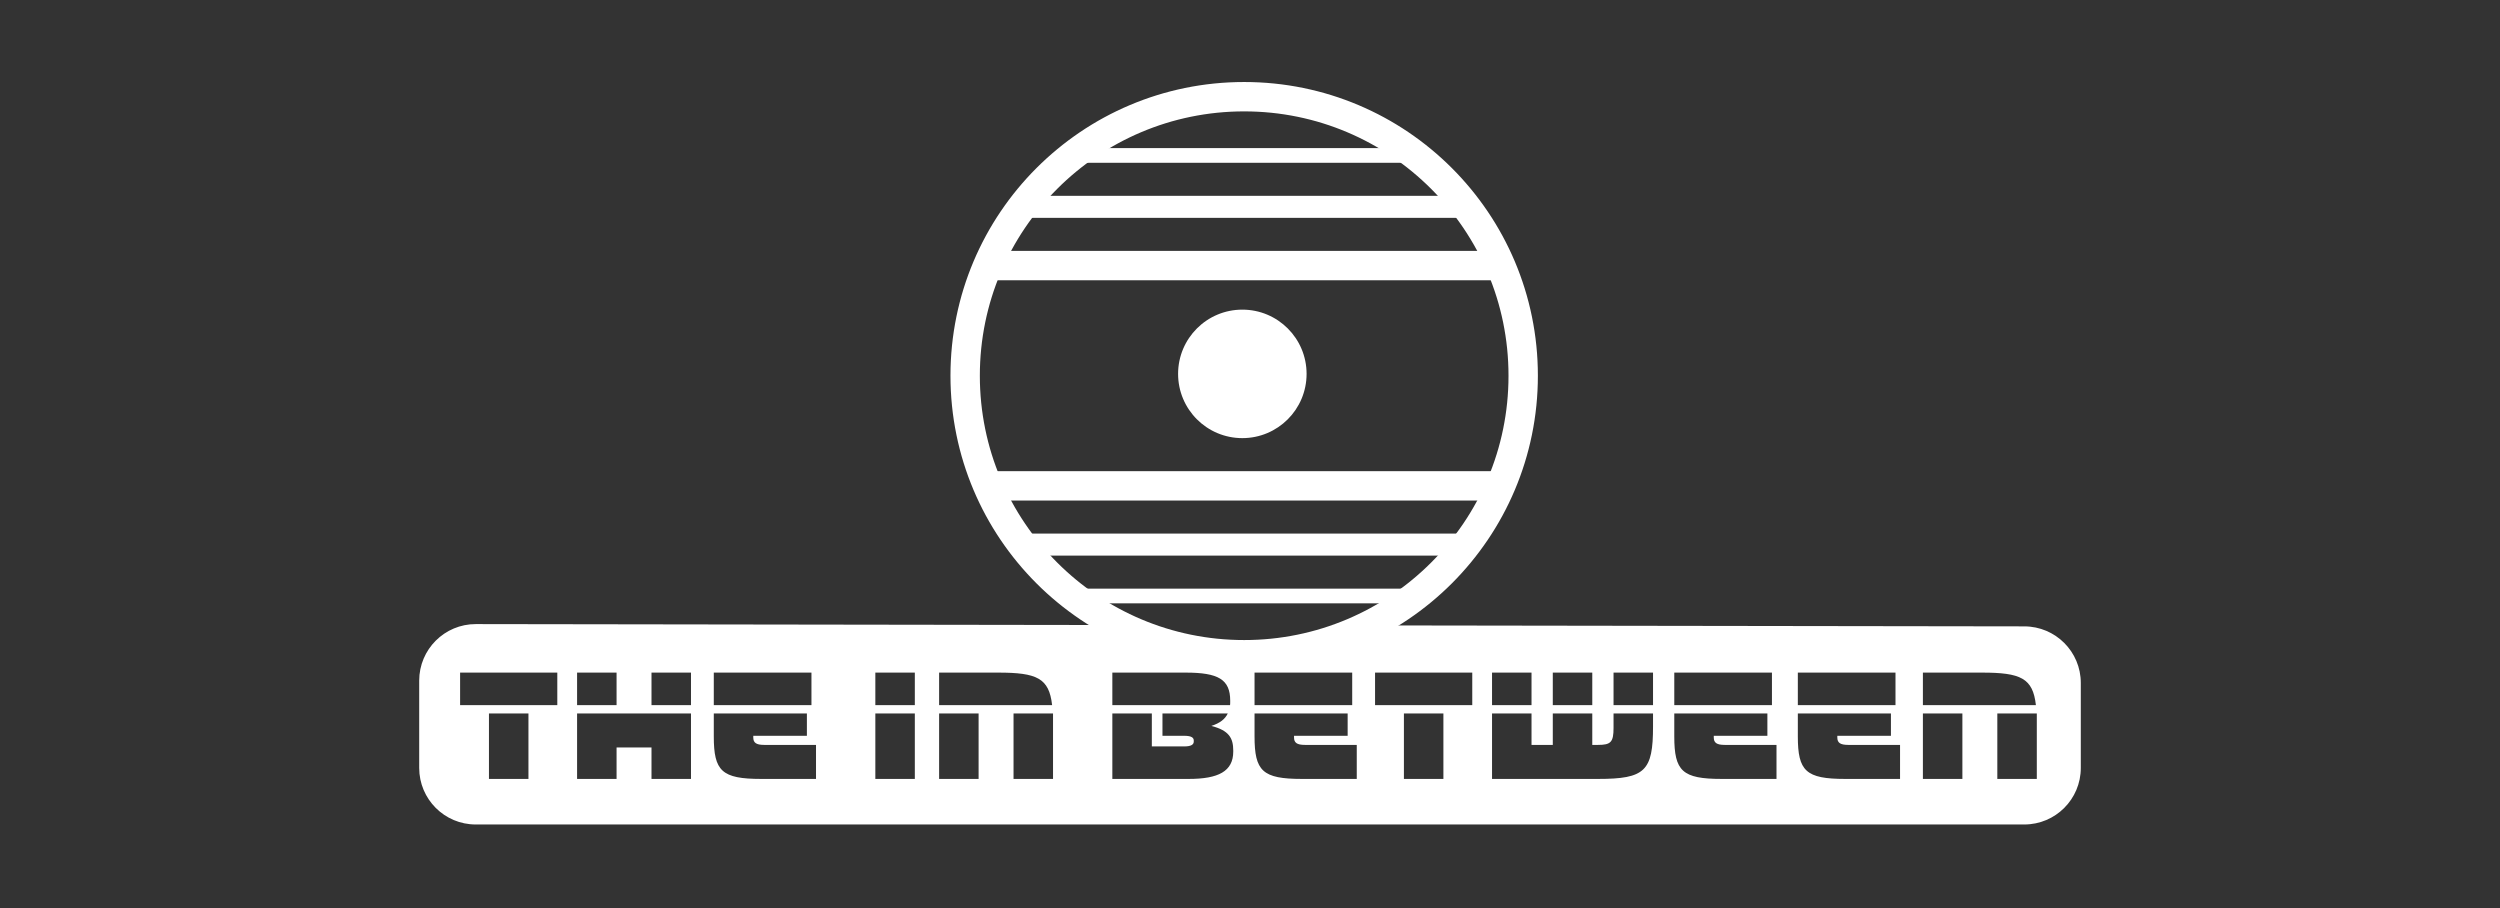
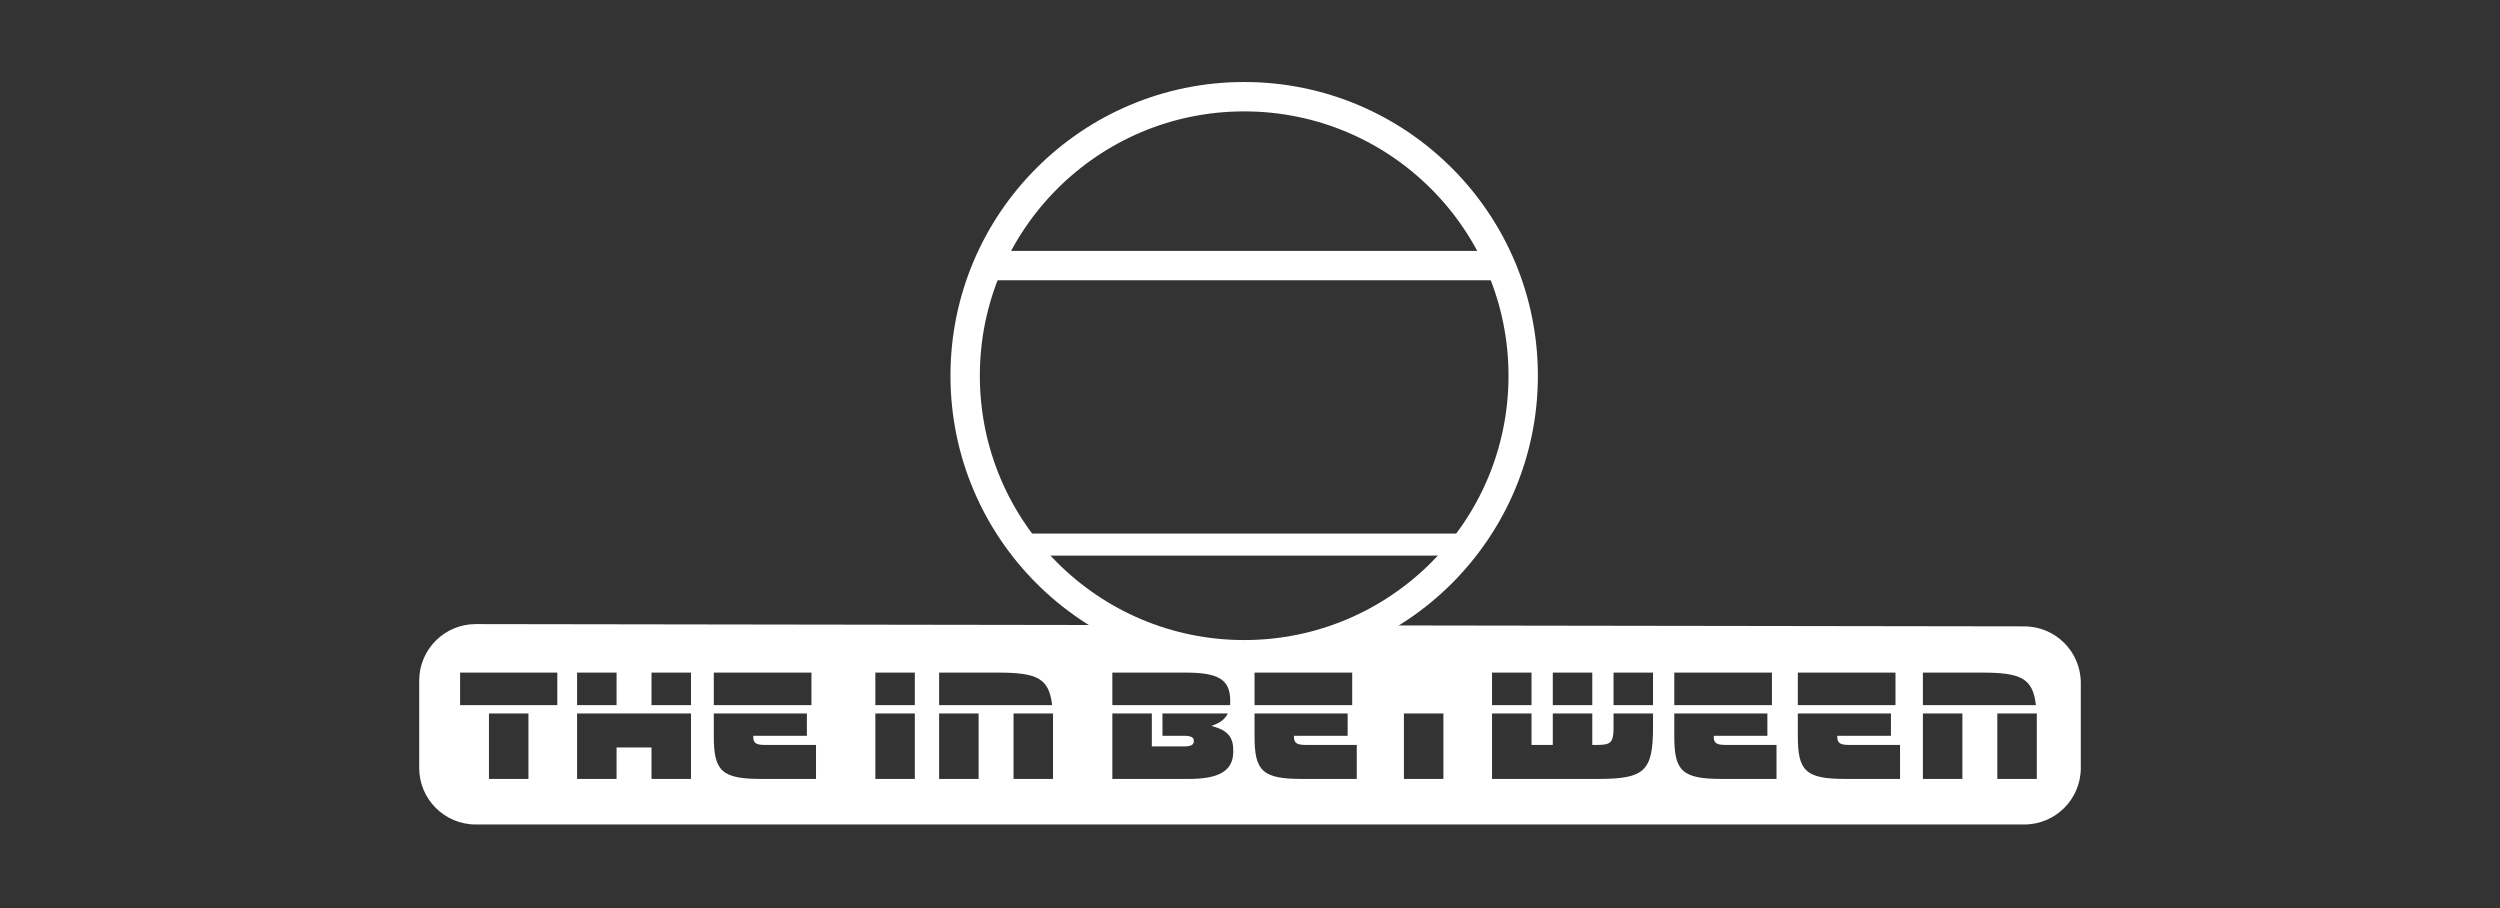
<svg xmlns="http://www.w3.org/2000/svg" width="823" height="299" viewBox="0 0 823 299" fill="none">
  <rect x="0" y="0" width="823" height="299" fill="#333333" stroke="none" />
  <circle cx="409.582" cy="123.686" r="91.852" stroke="#ffffff" stroke-width="9.669" />
-   <path d="M327.399 159.943H492.369" stroke="#ffffff" stroke-width="9.669" />
  <path d="M339.485 179.28H481.492" stroke="#ffffff" stroke-width="7.251" />
-   <path d="M353.988 196.2H463.122" stroke="#ffffff" stroke-width="4.834" />
  <path d="M327.399 87.429H490.919" stroke="#ffffff" stroke-width="9.669" />
-   <path d="M337.068 68.092L480.888 68.092" stroke="#ffffff" stroke-width="7.251" />
-   <path d="M351.57 51.171H463.726" stroke="#ffffff" stroke-width="4.834" />
-   <circle cx="408.978" cy="123.081" r="21.15" fill="#ffffff" />
-   <path fill-rule="evenodd" clip-rule="evenodd" d="M156.641 205.45L361.12 205.752C375.083 213.788 391.258 218.381 408.5 218.381C425.642 218.381 441.729 213.841 455.637 205.892L666.414 206.203C676.683 206.219 685 214.548 685 224.817V252.808C685 263.089 676.666 271.422 666.386 271.422H156.614C146.334 271.422 138 263.089 138 252.808V224.064C138 213.773 146.351 205.435 156.641 205.45ZM183.465 232.122H151.465V221.422H183.465V232.122ZM173.965 256.422H160.965V234.872H173.965V256.422ZM227.475 232.122H214.475V221.422H227.475V232.122ZM202.975 256.422H189.975V234.872H227.475V256.422H214.475V246.072H202.975V256.422ZM202.975 232.122H189.975V221.422H202.975V232.122ZM267.13 232.122H234.98V221.422H267.13V232.122ZM250.58 256.422C237.58 256.422 234.98 253.822 234.98 242.422V234.872H265.63V242.222H247.98V242.772C247.98 244.472 248.88 245.222 251.58 245.222H268.63V256.422H250.58ZM301.162 232.122H288.162V221.422H301.162V232.122ZM301.162 256.422H288.162V234.872H301.162V256.422ZM346.356 232.122H309.156V221.422H328.556C341.356 221.422 345.356 223.222 346.356 232.122ZM322.156 256.422H309.156V234.872H322.156V256.422ZM346.656 256.422H333.656V234.872H346.656V256.422ZM404.934 232.122H366.184V221.422H390.334C401.084 221.422 404.984 223.672 404.984 230.672V231.022C404.984 231.422 404.984 231.772 404.934 232.122ZM391.334 256.422H366.184V234.872H379.184V245.722H389.834C392.284 245.722 392.984 245.022 392.984 244.122V243.772C392.984 242.872 392.284 242.222 389.834 242.222H382.684V234.872H404.184C403.284 236.722 401.684 238.022 398.784 238.972C404.584 240.472 405.984 242.972 405.984 247.072V247.422C405.984 253.922 401.084 256.422 391.334 256.422ZM445.146 232.122H412.996V221.422H445.146V232.122ZM428.596 256.422C415.596 256.422 412.996 253.822 412.996 242.422V234.872H443.646V242.222H425.996V242.772C425.996 244.472 426.896 245.222 429.596 245.222H446.646V256.422H428.596ZM484.668 232.122H452.668V221.422H484.668V232.122ZM475.168 256.422H462.168V234.872H475.168V256.422ZM504.178 232.122H491.178V221.422H504.178V232.122ZM526.078 256.422H491.178V234.872H504.178V245.222H511.178V234.872H524.178V245.222H526.078C530.278 245.222 531.178 244.322 531.178 239.622V234.872H544.178V239.122C544.178 253.822 541.578 256.422 526.078 256.422ZM524.178 232.122H511.178V221.422H524.178V232.122ZM544.178 232.122H531.178V221.422H544.178V232.122ZM583.324 232.122H551.174V221.422H583.324V232.122ZM566.774 256.422C553.774 256.422 551.174 253.822 551.174 242.422V234.872H581.824V242.222H564.174V242.772C564.174 244.472 565.074 245.222 567.774 245.222H584.824V256.422H566.774ZM623.996 232.122H591.846V221.422H623.996V232.122ZM607.446 256.422C594.446 256.422 591.846 253.822 591.846 242.422V234.872H622.496V242.222H604.846V242.772C604.846 244.472 605.746 245.222 608.446 245.222H625.496V256.422H607.446ZM670.218 232.122H633.018V221.422H652.418C665.218 221.422 669.218 223.222 670.218 232.122ZM646.018 256.422H633.018V234.872H646.018V256.422ZM670.518 256.422H657.518V234.872H670.518V256.422Z" fill="#ffffff" />
+   <path fill-rule="evenodd" clip-rule="evenodd" d="M156.641 205.45L361.12 205.752C375.083 213.788 391.258 218.381 408.5 218.381C425.642 218.381 441.729 213.841 455.637 205.892L666.414 206.203C676.683 206.219 685 214.548 685 224.817V252.808C685 263.089 676.666 271.422 666.386 271.422H156.614C146.334 271.422 138 263.089 138 252.808V224.064C138 213.773 146.351 205.435 156.641 205.45ZM183.465 232.122H151.465V221.422H183.465V232.122ZM173.965 256.422H160.965V234.872H173.965V256.422ZM227.475 232.122H214.475V221.422H227.475V232.122ZM202.975 256.422H189.975V234.872H227.475V256.422H214.475V246.072H202.975V256.422ZM202.975 232.122H189.975V221.422H202.975V232.122ZM267.13 232.122H234.98V221.422H267.13V232.122ZM250.58 256.422C237.58 256.422 234.98 253.822 234.98 242.422V234.872H265.63V242.222H247.98V242.772C247.98 244.472 248.88 245.222 251.58 245.222H268.63V256.422H250.58ZM301.162 232.122H288.162V221.422H301.162V232.122ZM301.162 256.422H288.162V234.872H301.162V256.422ZM346.356 232.122H309.156V221.422H328.556C341.356 221.422 345.356 223.222 346.356 232.122ZM322.156 256.422H309.156V234.872H322.156V256.422ZM346.656 256.422H333.656V234.872H346.656V256.422ZM404.934 232.122H366.184V221.422H390.334C401.084 221.422 404.984 223.672 404.984 230.672V231.022C404.984 231.422 404.984 231.772 404.934 232.122ZM391.334 256.422H366.184V234.872H379.184V245.722H389.834C392.284 245.722 392.984 245.022 392.984 244.122V243.772C392.984 242.872 392.284 242.222 389.834 242.222H382.684V234.872H404.184C403.284 236.722 401.684 238.022 398.784 238.972C404.584 240.472 405.984 242.972 405.984 247.072V247.422C405.984 253.922 401.084 256.422 391.334 256.422ZM445.146 232.122H412.996V221.422H445.146V232.122ZM428.596 256.422C415.596 256.422 412.996 253.822 412.996 242.422V234.872H443.646V242.222H425.996V242.772C425.996 244.472 426.896 245.222 429.596 245.222H446.646V256.422H428.596ZM484.668 232.122H452.668H484.668V232.122ZM475.168 256.422H462.168V234.872H475.168V256.422ZM504.178 232.122H491.178V221.422H504.178V232.122ZM526.078 256.422H491.178V234.872H504.178V245.222H511.178V234.872H524.178V245.222H526.078C530.278 245.222 531.178 244.322 531.178 239.622V234.872H544.178V239.122C544.178 253.822 541.578 256.422 526.078 256.422ZM524.178 232.122H511.178V221.422H524.178V232.122ZM544.178 232.122H531.178V221.422H544.178V232.122ZM583.324 232.122H551.174V221.422H583.324V232.122ZM566.774 256.422C553.774 256.422 551.174 253.822 551.174 242.422V234.872H581.824V242.222H564.174V242.772C564.174 244.472 565.074 245.222 567.774 245.222H584.824V256.422H566.774ZM623.996 232.122H591.846V221.422H623.996V232.122ZM607.446 256.422C594.446 256.422 591.846 253.822 591.846 242.422V234.872H622.496V242.222H604.846V242.772C604.846 244.472 605.746 245.222 608.446 245.222H625.496V256.422H607.446ZM670.218 232.122H633.018V221.422H652.418C665.218 221.422 669.218 223.222 670.218 232.122ZM646.018 256.422H633.018V234.872H646.018V256.422ZM670.518 256.422H657.518V234.872H670.518V256.422Z" fill="#ffffff" />
</svg>